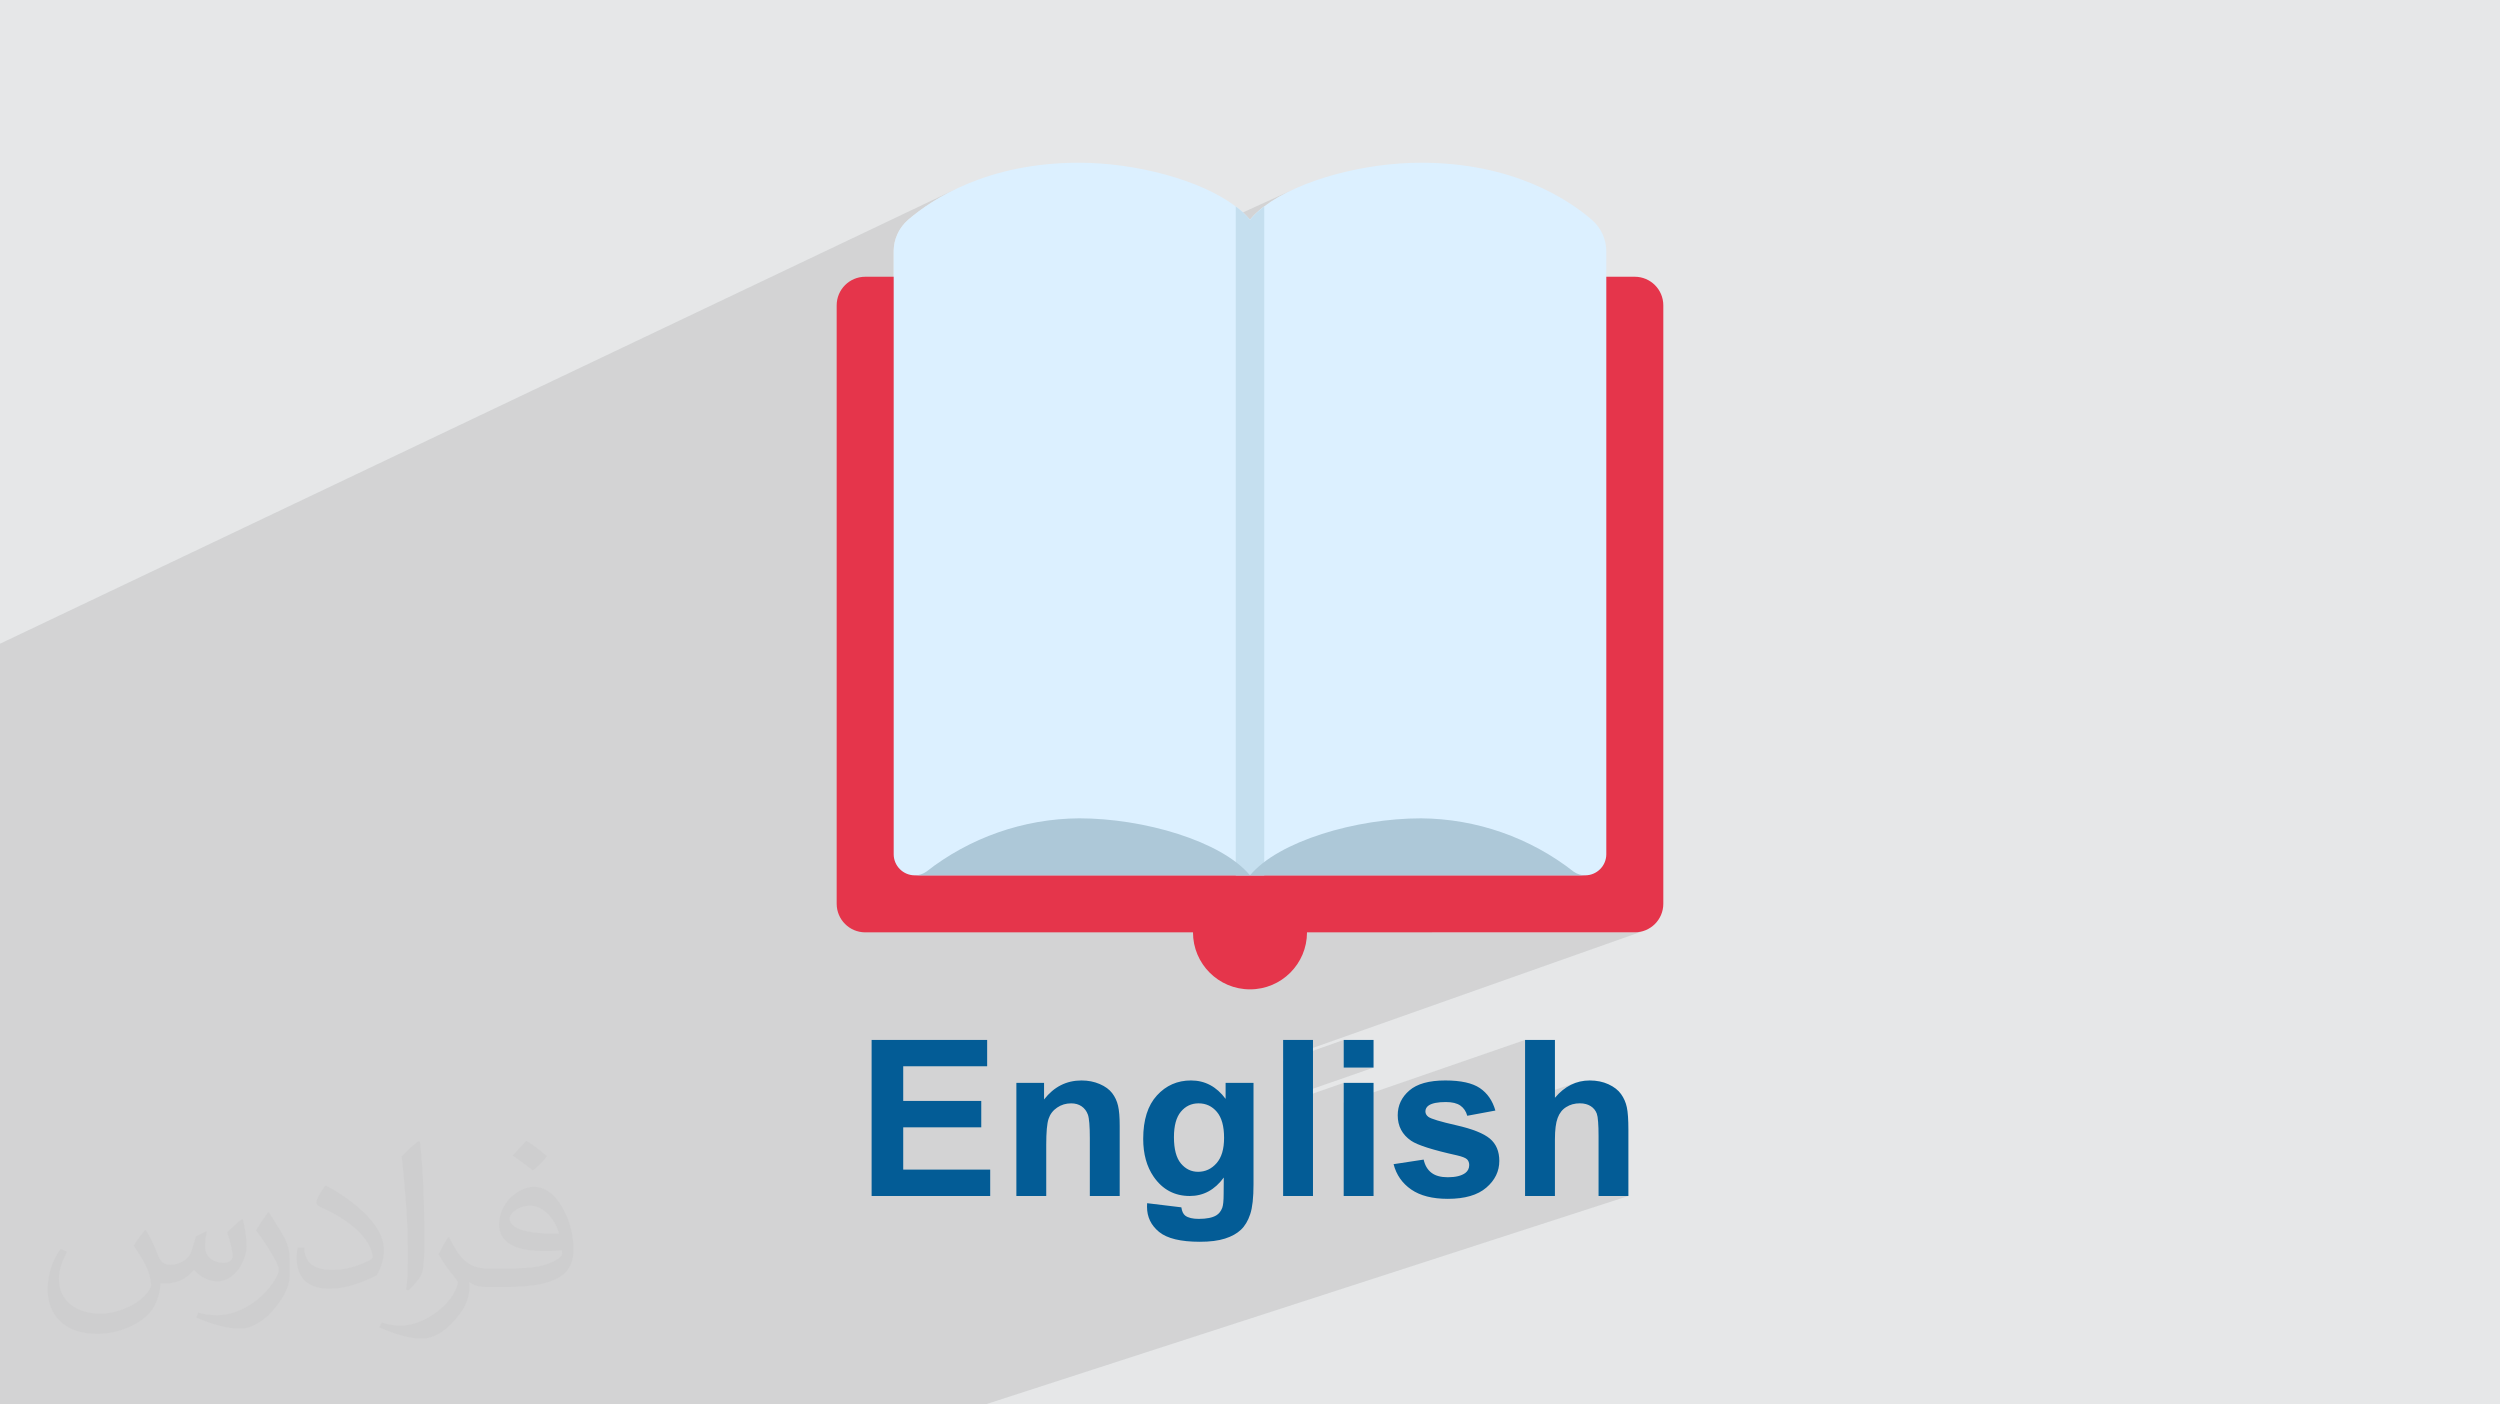
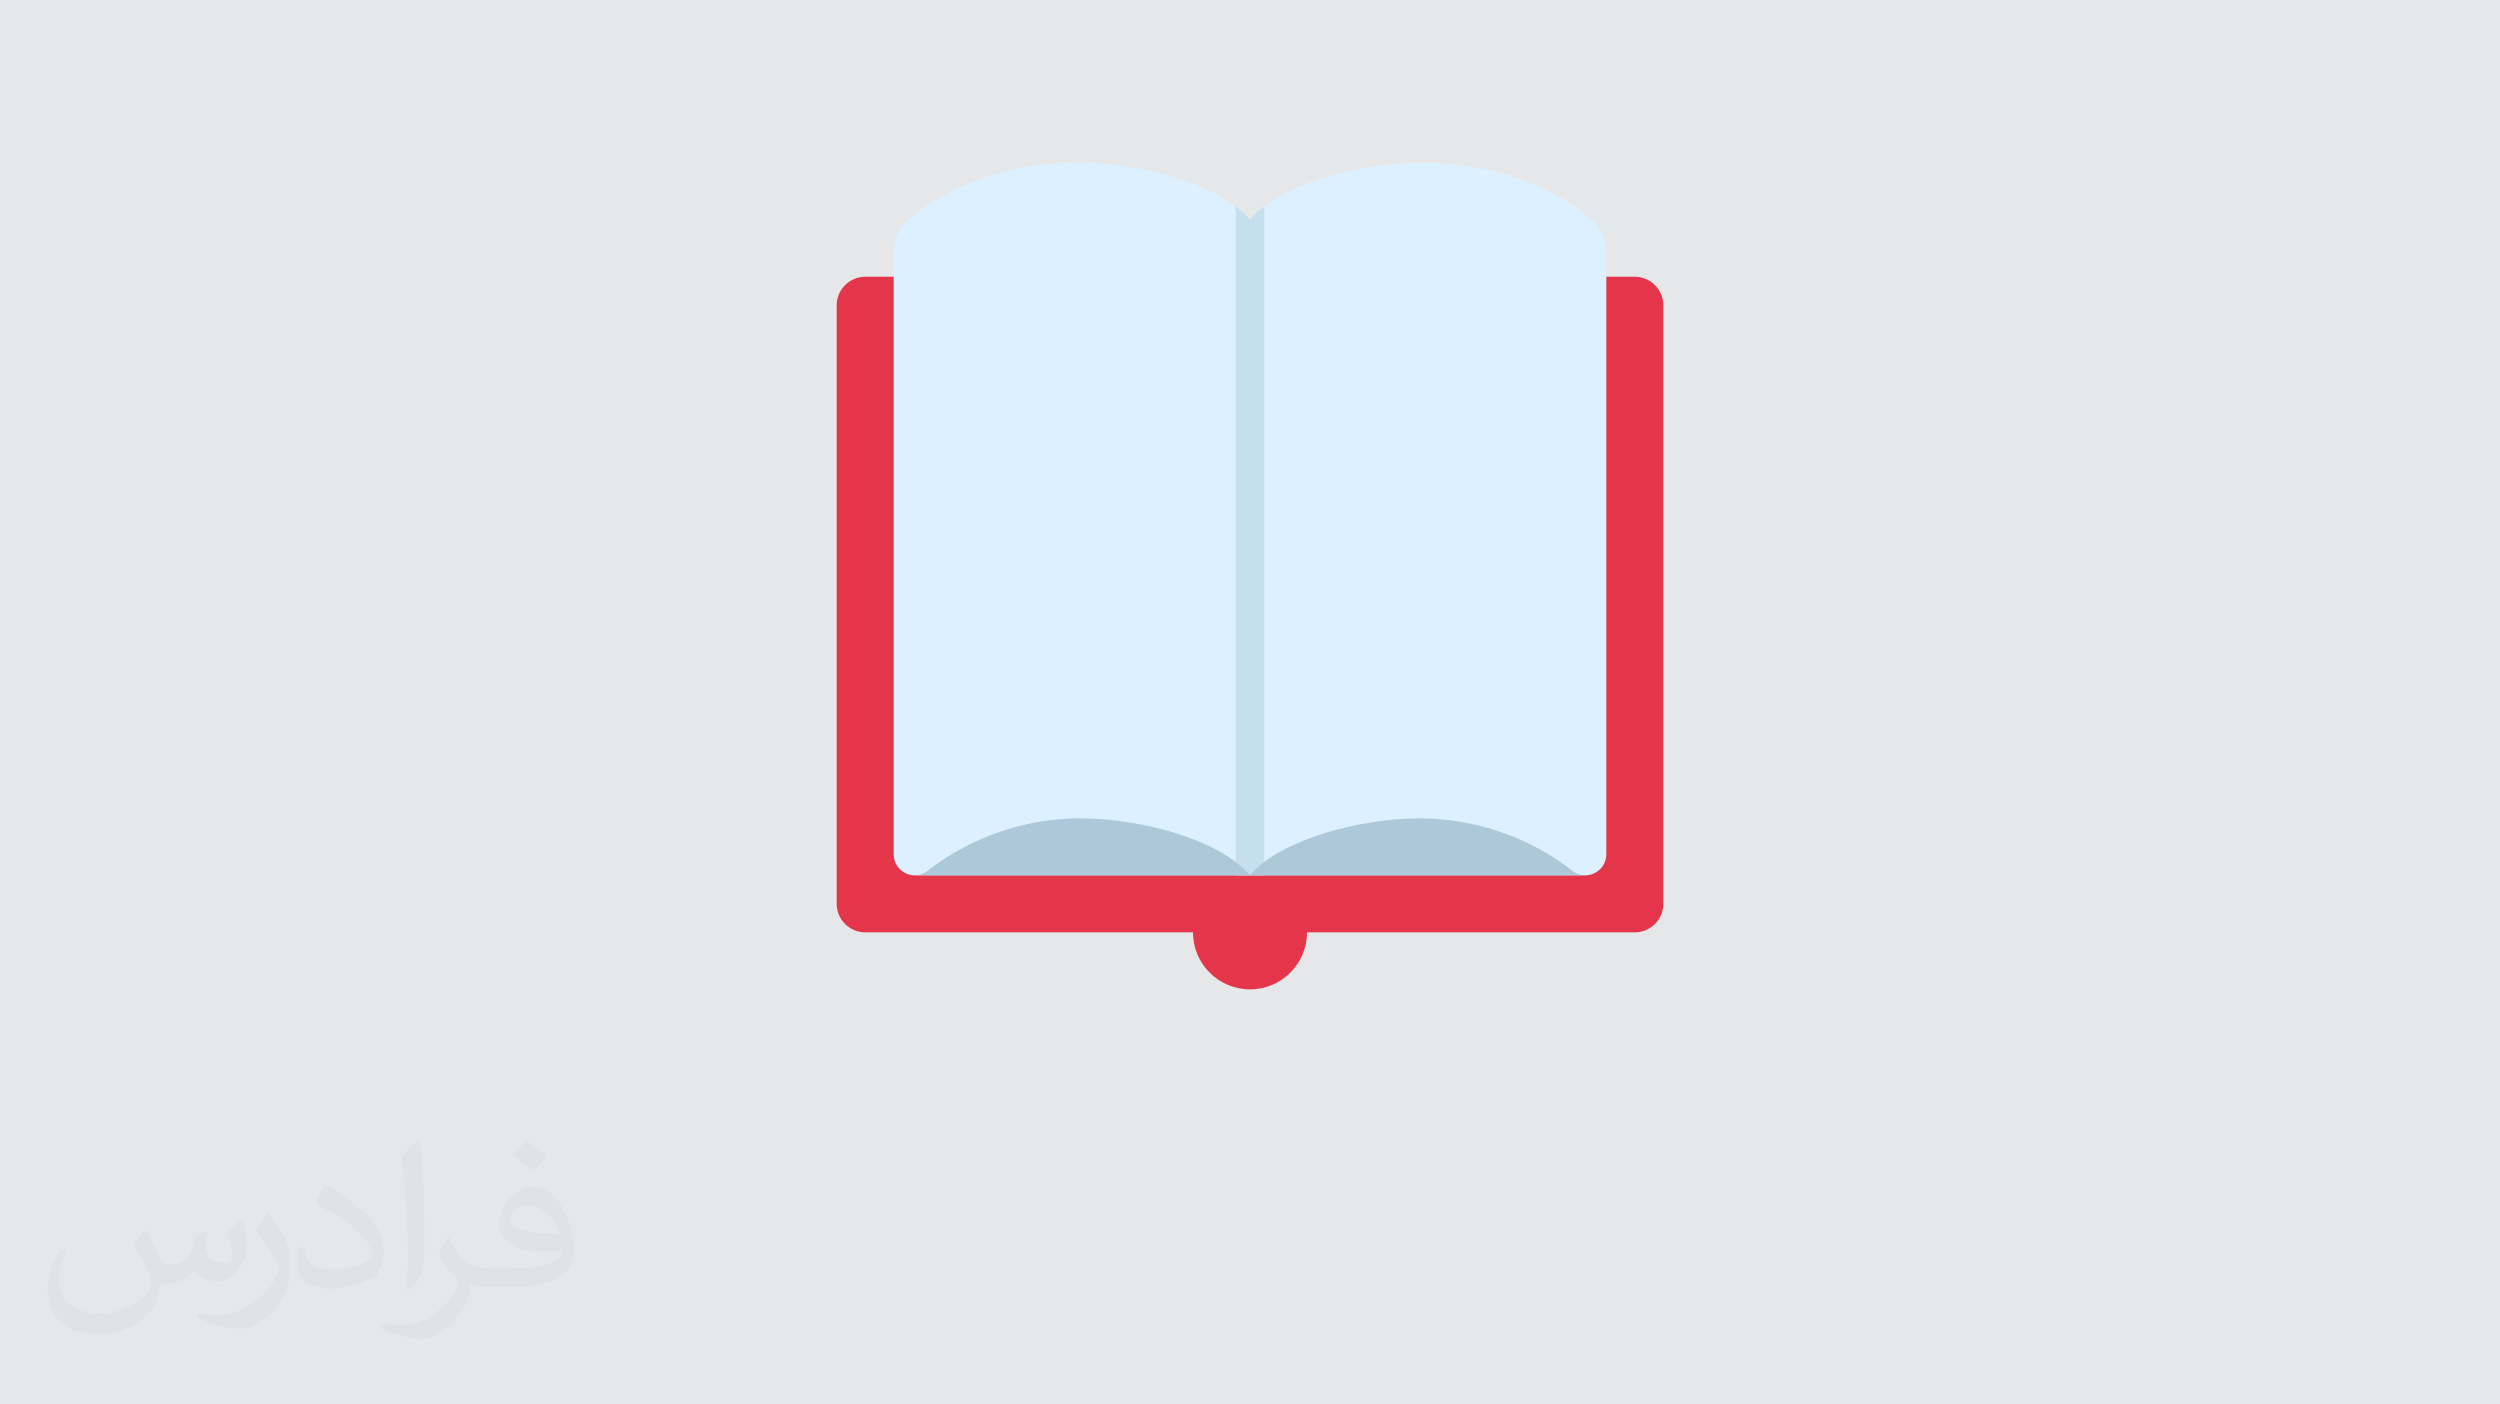
<svg xmlns="http://www.w3.org/2000/svg" xml:space="preserve" width="94.192mm" height="52.917mm" version="1.0" style="shape-rendering:geometricPrecision; text-rendering:geometricPrecision; image-rendering:optimizeQuality; fill-rule:evenodd; clip-rule:evenodd" viewBox="0 0 9404.92 5283.66">
  <defs>
    <style type="text/css">
   
    .fil3 {fill:#035C96;fill-rule:nonzero}
    .fil7 {fill:#ADC8D8;fill-rule:nonzero}
    .fil6 {fill:#C5DFEF;fill-rule:nonzero}
    .fil5 {fill:#DCF0FF;fill-rule:nonzero}
    .fil4 {fill:#E5354B;fill-rule:nonzero}
    .fil2 {fill:#373435;fill-opacity:0.031}
    .fil1 {fill:#2B2A29;fill-opacity:0.102}
    .fil0 {fill:#E6E7E8}
   
  </style>
  </defs>
  <g id="Layer_x0020_1">
    <polygon class="fil0" points="-0,0 9404.92,0 9404.92,5283.66 -0,5283.66 " />
-     <polygon class="fil1" points="-0,5089.49 -0,5083.22 -0,5066.05 -0,5066.03 -0,5048.83 -0,5019.6 -0,4770.56 -0,4649.58 -0,4644.66 -0,4610.29 -0,3564.19 -0,2967.71 -0,2946.08 -0,2934 -0,2904.39 -0,2622.02 -0,2561.27 -0,2532.59 -0,2421.62 3604.83,706.9 3586.76,715.58 3569.41,724.38 3552.78,733.27 3536.88,742.21 3521.69,751.16 3507.22,760.1 3493.46,768.99 3480.41,777.78 3468.06,786.44 3456.41,794.95 3445.45,803.25 3435.2,811.33 3425.62,819.14 3416.74,826.64 3410.41,832.38 3404.43,838.43 3398.8,844.77 3393.55,851.38 3388.67,858.24 3384.18,865.34 3380.07,872.66 3376.37,880.19 3373.07,887.9 3370.19,895.77 3367.73,903.81 3365.69,911.98 3364.11,920.28 3362.96,928.66 3362.26,937.15 3362.03,945.7 3362.03,945.9 3362.03,946.09 3362.03,946.29 3362.03,946.49 3362.03,946.69 3362.03,946.88 3362.04,947.08 3362.04,947.27 3362.04,1365.69 4648.84,776.76 4648.84,811.5 4874.4,708.52 4857.76,716.21 4841.59,724.14 4825.91,732.33 4810.79,740.75 4796.2,749.42 4782.21,758.3 4768.82,767.43 4756.08,776.76 4748.73,782.26 4741.56,787.98 4734.56,793.91 4727.74,800.06 4721.11,806.42 4714.69,812.97 4708.46,819.71 4702.45,826.64 4648.84,851.05 4648.84,1550.96 6042.87,947.27 6042.88,947.27 4648.84,1550.97 4648.84,3242.86 4654.1,3246.8 4662.38,3253.59 4929.72,3152.33 4950.97,3144.74 4972.68,3137.51 4994.8,3130.66 5017.26,3124.2 5040.05,3118.13 5063.11,3112.46 5086.41,3107.2 5109.89,3102.35 5133.53,3097.93 5157.26,3093.95 5181.06,3090.39 5204.88,3087.3 5228.68,3084.65 5252.42,3082.46 5276.04,3080.76 5299.52,3079.53 5322.8,3078.78 5345.86,3078.53 5365.38,3078.88 5384.87,3079.64 5404.3,3080.79 5423.68,3082.34 5443,3084.3 5462.26,3086.65 5481.44,3089.39 5500.55,3092.52 5519.57,3096.04 5538.52,3099.96 5557.36,3104.25 5576.09,3108.92 5594.73,3113.99 5613.24,3119.42 5631.64,3125.24 5649.93,3131.42 5668.08,3137.98 5686.08,3144.91 5703.95,3152.21 5721.68,3159.88 5739.25,3167.9 5756.65,3176.29 5773.9,3185.05 5790.97,3194.15 5807.87,3203.62 5824.58,3213.44 5841.11,3223.6 5857.43,3234.12 5873.56,3244.99 5889.48,3256.2 5905.19,3267.75 5920.69,3279.64 5925.5,3282.69 5930.52,3285.36 5935.71,3287.64 5941.07,3289.53 5946.55,3291.02 5952.13,3292.1 5957.8,3292.76 5963.52,3292.99 5979.5,3291.36 5994.37,3286.72 5385.24,3507.47 6150.1,3507.47 6171.68,3505.23 6191.79,3498.95 4827.04,3981.79 4827.04,3992.63 5054.89,3912.1 5054.89,4016.25 5167.25,4016.25 4827.04,4134.96 4827.04,4153.03 5054.89,4073.65 5054.89,4148.21 5737.21,3912.1 5737.21,4137.96 5926.42,4073.79 5917.98,4077.1 5909.7,4080.92 5901.61,4085.24 5893.67,4090.07 5885.89,4095.41 5878.29,4101.25 5870.85,4107.6 5863.59,4114.46 5856.49,4121.83 5849.56,4129.7 5737.21,4167.69 5737.21,4214.28 5910.06,4156.07 5916.28,4154.15 5922.69,4152.65 5929.29,4151.59 5936.08,4150.96 5943.06,4150.75 5949.13,4150.92 5954.92,4151.42 5960.47,4152.24 5965.73,4153.41 5970.74,4154.91 5975.48,4156.75 5979.98,4158.91 5984.2,4161.41 5988.14,4164.15 5991.79,4167.12 5995.11,4170.34 5998.14,4173.79 6000.87,4177.49 6003.27,4181.42 6005.37,4185.58 6007.17,4189.98 6008.65,4195.25 6009.95,4202.05 6011.06,4210.38 6011.97,4220.22 6012.67,4231.59 6013.18,4244.48 6013.49,4258.91 6013.59,4274.86 6013.59,4499.29 6125.95,4499.29 3706,5283.66 3601.9,5283.66 3449.93,5283.66 3345.82,5283.66 3155.27,5283.66 2905.63,5283.66 2817.73,5283.66 2743.5,5283.66 2713.63,5283.66 2606.62,5283.66 2561.66,5283.66 2558.12,5283.66 2502.53,5283.66 2473.93,5283.66 2437.36,5283.66 2363.85,5283.66 2358.54,5283.66 2320.82,5283.66 2201.07,5283.66 2107.64,5283.66 2101.8,5283.66 2083.08,5283.66 1975.23,5283.66 1932.89,5283.66 1851.48,5283.66 1828.8,5283.66 1773.61,5283.66 1676.83,5283.66 1581.64,5283.66 1572.74,5283.66 1535.19,5283.66 1481.56,5283.66 1435.59,5283.66 1338.7,5283.66 1276.31,5283.66 1185.84,5283.66 1174.37,5283.66 1147.26,5283.66 1068.19,5283.66 1018.81,5283.66 974.28,5283.66 845.02,5283.66 782.7,5283.66 732.27,5283.66 652.2,5283.66 517.1,5283.66 484.49,5283.66 483.9,5283.66 472.66,5283.66 437.44,5283.66 234.72,5283.66 86.9,5283.66 -0,5283.66 -0,5267.02 -0,5139.45 " />
    <path class="fil2" d="M548.54 4627.69c17.95,27.21 29.6,53.36 40.96,82.43 8.45,16.91 12.93,48.09 52.57,48.09 11.61,0 28.28,-3.42 43.06,-11.61 16.63,-8.73 29.32,-21.94 35.94,-42l15.85 -53.36 38.57 -19.02 2.64 2.64c-5.27,20.09 -6.59,39.36 -6.59,54.43 0,44.63 38.57,61.56 69.22,61.56 17.95,0 34.09,-8.73 34.09,-25.11 0,-21.13 -8.98,-57.06 -20.62,-89.29 17.95,-17.95 35.94,-35.94 56.53,-50.47l3.17 1.6c8.98,38.04 14,75.56 14,100.66 0,24.57 -10.83,51.79 -19.81,69.49 -18.49,34.87 -51.25,62.62 -90.87,62.62 -30.1,0 -63.65,-15.07 -86.66,-43.06l-1.32 0c-21.66,26.96 -55.22,51.25 -108.86,51.25l-16.63 0c-2.64,35.41 -10.29,60.49 -21.94,82.95 -31.95,62.34 -126.81,106.47 -216.1,106.47 -124.17,0 -186.51,-71.59 -186.51,-166.96 0,-58.91 19.27,-113.6 48.88,-152.42l24.29 10.04c-18.49,35.41 -30.91,68.68 -30.91,101.45 0,89.29 72.66,131.83 156.4,131.83 77.68,0 173.83,-49.41 191.28,-106.72 -6.59,-62.62 -30.1,-91.93 -66.04,-148.99 10.83,-19.02 24.83,-38.04 42.28,-58.38l3.17 0 0 0 0 0 -0.02 -0.09zm1432.13 -336.04c26.15,16.39 51.79,35.66 76.87,57.85 -14,19.81 -31.45,37.79 -53.11,53.64 -25.11,-20.34 -50.19,-37.79 -75.84,-56.27 17.42,-19.55 34.62,-38.29 52.04,-55.22l0 0 0 0 0 0 0 0 0 0 0.03 0zm13.47 244.11c-42.28,0 -76.87,27.75 -76.87,48.34 0,44.13 84.53,57.85 185.72,57.31 -12.68,-51.79 -57.06,-105.68 -108.86,-105.68l0.01 0.03zm-94.86 236.19c54.96,0 103.04,-1.6 139.74,-10.83 40.96,-10.29 75.56,-30.91 75.56,-45.17 0,-3.7 0,-8.19 -1.32,-11.89 -22.98,2.11 -49.41,2.11 -72.38,2.11 -74.49,0 -131.55,-16.91 -154.02,-58.66 -5.55,-11.61 -9.51,-24.57 -9.51,-39.36 0,-40.43 17.42,-79.79 48.09,-107 25.61,-22.45 53.89,-36.44 82.67,-36.44 52.04,0 93.51,41.75 122.57,107.54 15.85,35.94 26.68,77.4 26.68,129.72 0,34.87 -9.51,64.19 -31.17,85.85 -40.43,39.11 -114.92,53.89 -229.04,53.89l-51.79 0 0 0 -13.47 0c-28.28,0 -48.62,-5.02 -64.72,-17.42l-2.64 0c0.79,6.59 1.32,12.93 1.32,19.02 0,25.61 -8.45,58.38 -25.61,84.53 -50.72,75.3 -105.68,108.04 -153.24,108.04 -48.09,0 -107,-18.49 -160.11,-42.54l9.51 -18.49c17.17,7.13 40.96,11.89 73.7,11.89 85.85,0 198.66,-82.43 212.66,-163 -3.17,-6.59 -8.98,-15.32 -17.17,-24.57 -25.11,-29.85 -40.96,-54.68 -55.75,-80.83 12.68,-25.11 24.29,-45.17 35.13,-63.4l4.49 -0.53c36.72,74.77 69.99,117.55 144.23,117.55l11.61 0 0 0 53.89 0 0 0 0 0 0 0 0 0 0 0 0.09 0.01zm-371.98 79c6.34,-34.34 6.87,-72.91 6.87,-108.86l0 -53.36c0,-99.6 -12.68,-244.36 -22.98,-338.68 17.95,-19.27 43.06,-42 62.87,-57.31l5.81 1.6c13.47,118.62 16.63,256 16.63,383.06 0,33.3 -1.32,65.79 -4.49,89.55 -1.85,30.1 -19.27,52.83 -56.53,87.7l-8.19 -3.7zm-382.8 -157.19c1.85,46.77 24.83,83.49 105.15,83.49 49.93,0 92.19,-12.93 138.96,-35.13 8.45,-3.7 12.93,-8.73 12.93,-12.93 0,-29.32 -22.45,-68.15 -60.23,-103.55 -36.72,-33.3 -85.34,-62.62 -130.76,-82.18 -15.6,-6.59 -20.62,-13.47 -20.62,-20.09 0,-13.47 17.95,-41.75 32.77,-62.09l5.02 -0.53c52.04,27.21 110.17,67.64 153.24,112.53 39.11,41.47 63.4,83.49 63.4,129.19 0,33.81 -10.29,65.51 -26.96,95.11 -57.06,28.79 -117.83,50.72 -178.06,50.72 -73.17,0 -123.1,-34.34 -123.1,-114.92 0,-8.73 0,-22.19 3.17,-39.64l25.11 0 0 0 0 0 0 0 0 0 0 0 -0.02 0zm-132.37 -132.9l45.45 73.45c16.63,27.21 32.23,56.81 32.23,103.55l0 59.7c0,48.34 -30.91,100.13 -80.83,151.38 -39.11,34.62 -73.7,49.41 -105.68,49.41 -47.55,0 -101.98,-14.79 -164.85,-41.75l7.13 -18.49c19.81,5.27 42.79,9.77 71.06,9.77 90.36,-0.53 182.8,-66.57 225.08,-147.15 5.02,-9.26 6.87,-17.95 6.87,-24.04 0,-9.26 -5.02,-19.55 -8.98,-28.79 -22.98,-43.31 -48.62,-82.95 -76.87,-119.68 14.79,-23.25 29.6,-45.7 45.7,-67.9l3.7 0.53 0 0 0 0 0 0 0 0 0 0 -0.02 0.01z" />
    <g id="_2739158130416">
-       <path class="fil3" d="M3278.98 4499.29l0 -587.19 434.65 0 0 99.23 -315.74 0 0 130.4 293.6 0 0 99.23 -293.6 0 0 159.1 327.22 0 0 99.23 -446.13 0zm933.27 0l-112.35 0 0 -216.92c0,-45.92 -2.47,-75.59 -7.25,-88.98 -4.91,-13.53 -12.71,-23.91 -23.64,-31.44 -10.93,-7.51 -24.05,-11.2 -39.36,-11.2 -19.69,0 -37.32,5.33 -52.9,16 -15.72,10.65 -26.38,24.87 -32.12,42.37 -5.88,17.63 -8.75,50.16 -8.75,97.73l0 192.45 -112.35 0 0 -425.64 104.15 0 0 62.47c37.31,-47.7 84.19,-71.48 140.92,-71.48 24.87,0 47.71,4.51 68.35,13.39 20.77,9.03 36.35,20.37 46.88,34.18 10.65,13.94 18.04,29.66 22.15,47.29 4.23,17.63 6.28,42.79 6.28,75.59l0 264.21zm103.19 27.06l128.76 15.59c2.19,15.18 7.11,25.56 14.76,31.3 10.8,8.06 27.62,12.16 50.58,12.16 29.39,0 51.39,-4.37 66.15,-13.26 9.84,-5.88 17.36,-15.31 22.42,-28.43 3.41,-9.3 5.19,-26.66 5.19,-51.67l0.55 -62.19c-33.9,46.33 -76.54,69.43 -127.94,69.43 -57.13,0 -102.51,-24.19 -135.86,-72.44 -26.24,-38.13 -39.36,-85.7 -39.36,-142.42 0,-71.35 17.22,-125.75 51.53,-163.34 34.31,-37.58 77.08,-56.44 128.21,-56.44 52.62,0 96.08,23.11 130.26,69.3l0 -60.28 104.97 0 0 381.62c0,50.16 -4.1,87.75 -12.44,112.49 -8.21,24.87 -19.82,44.28 -34.86,58.5 -14.9,14.08 -34.86,25.29 -59.86,33.21 -25.02,8.07 -56.59,12.03 -94.73,12.03 -72.17,0 -123.29,-12.44 -153.5,-37.17 -30.2,-24.88 -45.24,-56.17 -45.24,-94.32 0,-3.68 0.14,-8.34 0.41,-13.67zm100.88 -248.48c0,45.1 8.75,78.04 26.1,98.96 17.5,20.91 39.09,31.43 64.65,31.43 27.34,0 50.57,-10.79 69.43,-32.25 19,-21.47 28.43,-53.18 28.43,-95.28 0,-44.01 -9.02,-76.67 -27.2,-98 -18.04,-21.32 -41,-31.98 -68.75,-31.98 -26.93,0 -49.07,10.52 -66.57,31.44 -17.35,20.91 -26.1,52.75 -26.1,95.68zm410.73 221.42l0 -587.19 112.35 0 0 587.19 -112.35 0zm227.85 -483.04l0 -104.15 112.36 0 0 104.15 -112.36 0zm0 483.04l0 -425.64 112.36 0 0 425.64 -112.36 0zm187.67 -119.74l113.18 -17.22c4.78,21.74 14.49,38.27 29.25,49.49 14.63,11.34 35.27,16.94 61.65,16.94 29.12,0 50.98,-5.32 65.75,-15.99 9.84,-7.52 14.76,-17.63 14.76,-30.2 0,-8.48 -2.74,-15.59 -8.06,-21.19 -5.61,-5.33 -18.18,-10.39 -37.59,-14.9 -90.89,-20.1 -148.44,-38.41 -172.77,-54.95 -33.76,-23.11 -50.57,-55.09 -50.57,-95.95 0,-37.04 14.63,-68.07 43.74,-93.22 29.11,-25.15 74.22,-37.72 135.32,-37.72 58.22,0 101.56,9.57 129.84,28.57 28.3,19.13 47.84,47.29 58.5,84.61l-105.79 19.68c-4.51,-16.67 -13.26,-29.53 -25.97,-38.41 -12.71,-8.89 -30.89,-13.26 -54.54,-13.26 -29.79,0 -51.12,4.1 -64.1,12.44 -8.61,5.87 -12.85,13.53 -12.85,22.83 0,8.07 3.69,14.9 11.21,20.5 10.24,7.52 45.37,18.04 105.51,31.71 60.15,13.67 102.11,30.34 125.89,50.16 23.64,19.96 35.41,47.98 35.41,83.78 0,38.96 -16.27,72.58 -48.94,100.6 -32.53,28.03 -80.78,42.11 -144.75,42.11 -57.95,0 -103.87,-11.76 -137.77,-35.13 -33.77,-23.37 -55.91,-55.09 -66.3,-95.28zm607.01 -467.45l0 217.6c36.49,-43.33 80.24,-65.06 130.94,-65.06 26.11,0 49.61,4.78 70.53,14.35 20.91,9.71 36.62,21.88 47.29,36.9 10.66,14.91 17.9,31.44 21.74,49.62 3.96,18.17 5.88,46.33 5.88,84.46l0 249.31 -112.36 0 0 -224.43c0,-44.56 -2.19,-72.85 -6.42,-84.88 -4.37,-12.03 -12.03,-21.6 -22.97,-28.57 -10.93,-7.11 -24.6,-10.66 -41.14,-10.66 -18.87,0 -35.68,4.51 -50.58,13.67 -14.9,9.02 -25.69,22.69 -32.53,41.01 -6.96,18.17 -10.38,45.24 -10.38,80.91l0 212.96 -112.35 0 0 -587.19 112.35 0z" />
      <g>
        <path class="fil4" d="M6042.87 1041.1l107.24 0c59.13,0.17 107.06,48.1 107.23,107.24l0 2251.9c-0.17,59.12 -48.1,107.05 -107.24,107.23l-1233.17 0c-0.01,118.42 -96.04,214.46 -214.47,214.46 -118.43,0 -214.47,-96.03 -214.47,-214.47l-1233.19 0.01c-59.13,-0.18 -107.06,-48.11 -107.23,-107.25l0 -2251.9c0.17,-59.12 48.1,-107.05 107.24,-107.22l2788.06 0z" />
        <path class="fil5" d="M6042.87 947.27l0 2266.39c-0.09,43.77 -35.57,79.26 -79.35,79.34l-2522.13 0.01c-43.78,-0.09 -79.26,-35.58 -79.35,-79.35l0 -2266.39c-0.01,-0.51 -0.01,-1.05 -0.01,-1.57 0,-45.75 20.01,-89.26 54.71,-119.06 91.14,-78.28 298.64,-214.47 642.33,-214.47 211.25,0 457.35,63.8 589.79,164.6 19.79,14.33 37.87,31.15 53.6,49.86 15.75,-18.71 33.82,-35.54 53.63,-49.87 132.44,-100.8 378.54,-164.6 589.79,-164.6 343.68,0 551.19,136.18 642.33,214.47 34.69,29.8 54.69,73.32 54.69,119.07 0,0.52 0,1.06 0,1.57l-0.01 0z" />
        <path class="fil6" d="M4756.07 776.76l0 2516.24 -107.23 0 0 -2516.24c19.8,14.34 37.88,31.16 53.61,49.87 15.75,-18.71 33.82,-35.54 53.63,-49.87l-0.01 0z" />
        <g>
          <path class="fil7" d="M5963.52 3293l-1261.06 0c107.23,-128.69 398.91,-214.48 643.4,-214.48 208.47,1.58 410.77,72.43 574.83,201.12 12.55,8.62 27.52,13.3 42.84,13.35l0 0.01z" />
          <path class="fil7" d="M4702.46 3293l-1261.07 0c15.32,-0.06 30.29,-4.74 42.91,-13.41 163.99,-128.64 366.3,-199.49 574.82,-201.1 244.49,0 536.17,85.78 643.4,214.47l-0.05 0.04z" />
        </g>
      </g>
    </g>
  </g>
</svg>